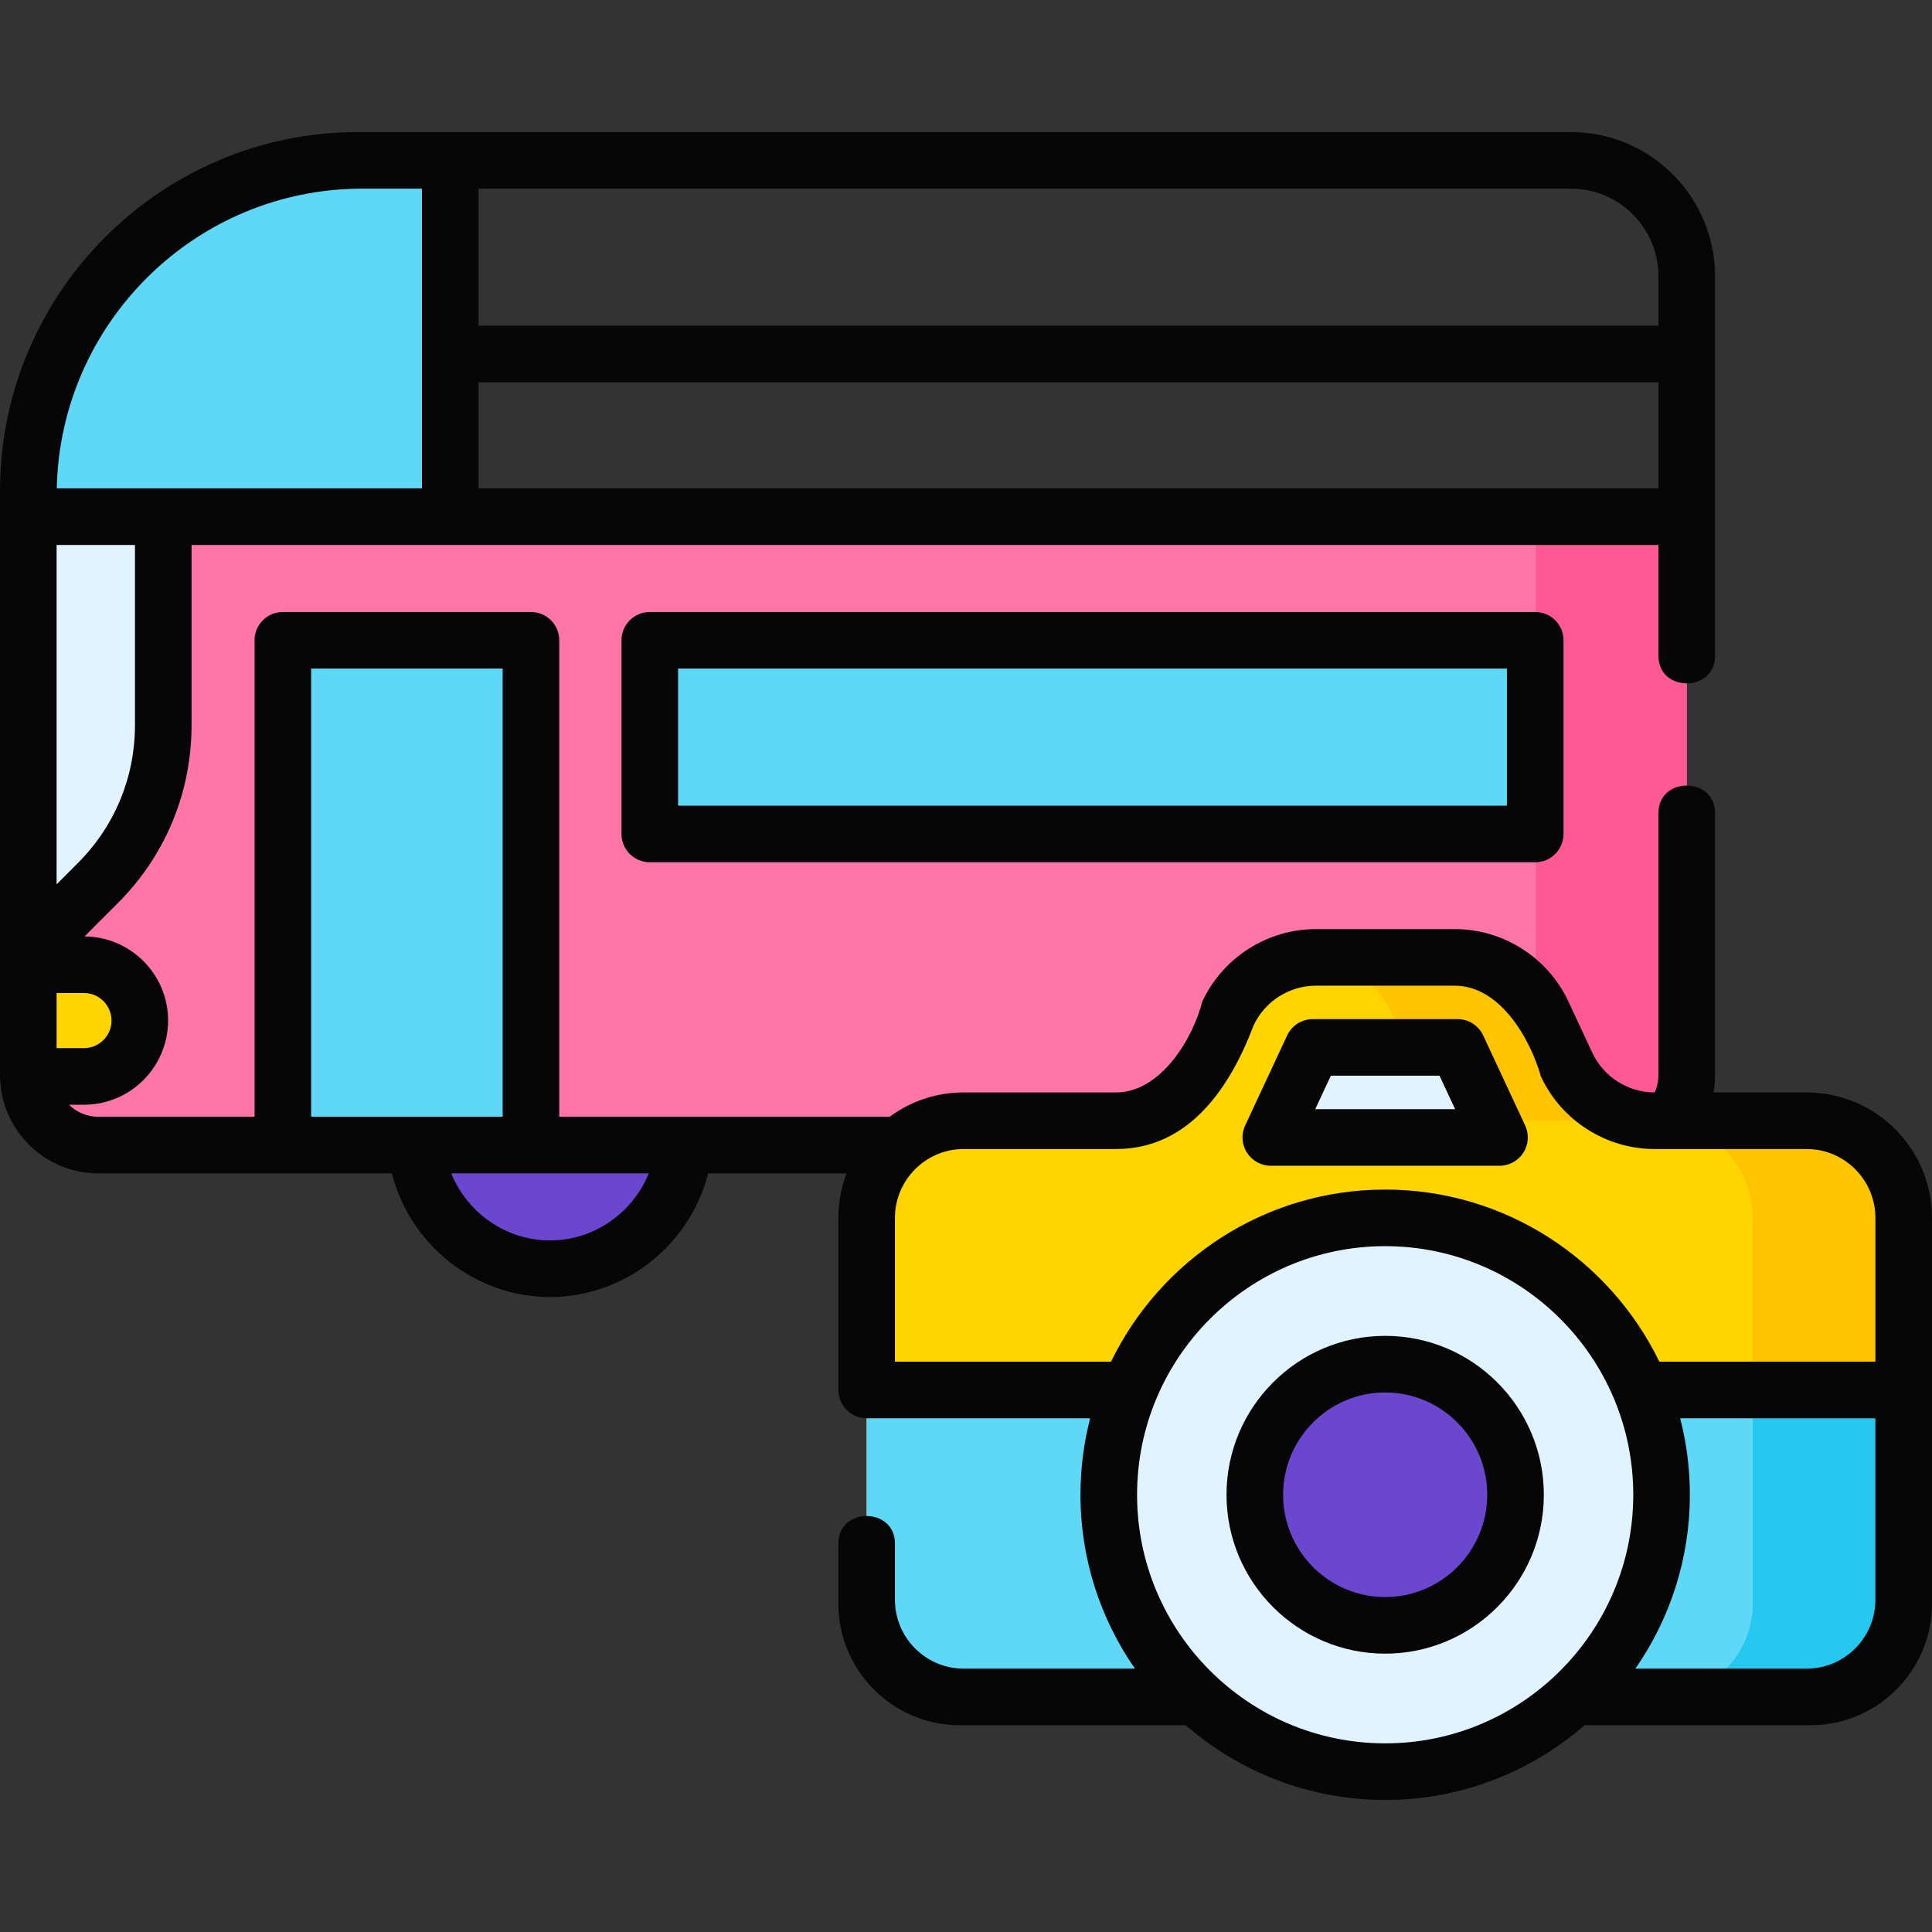
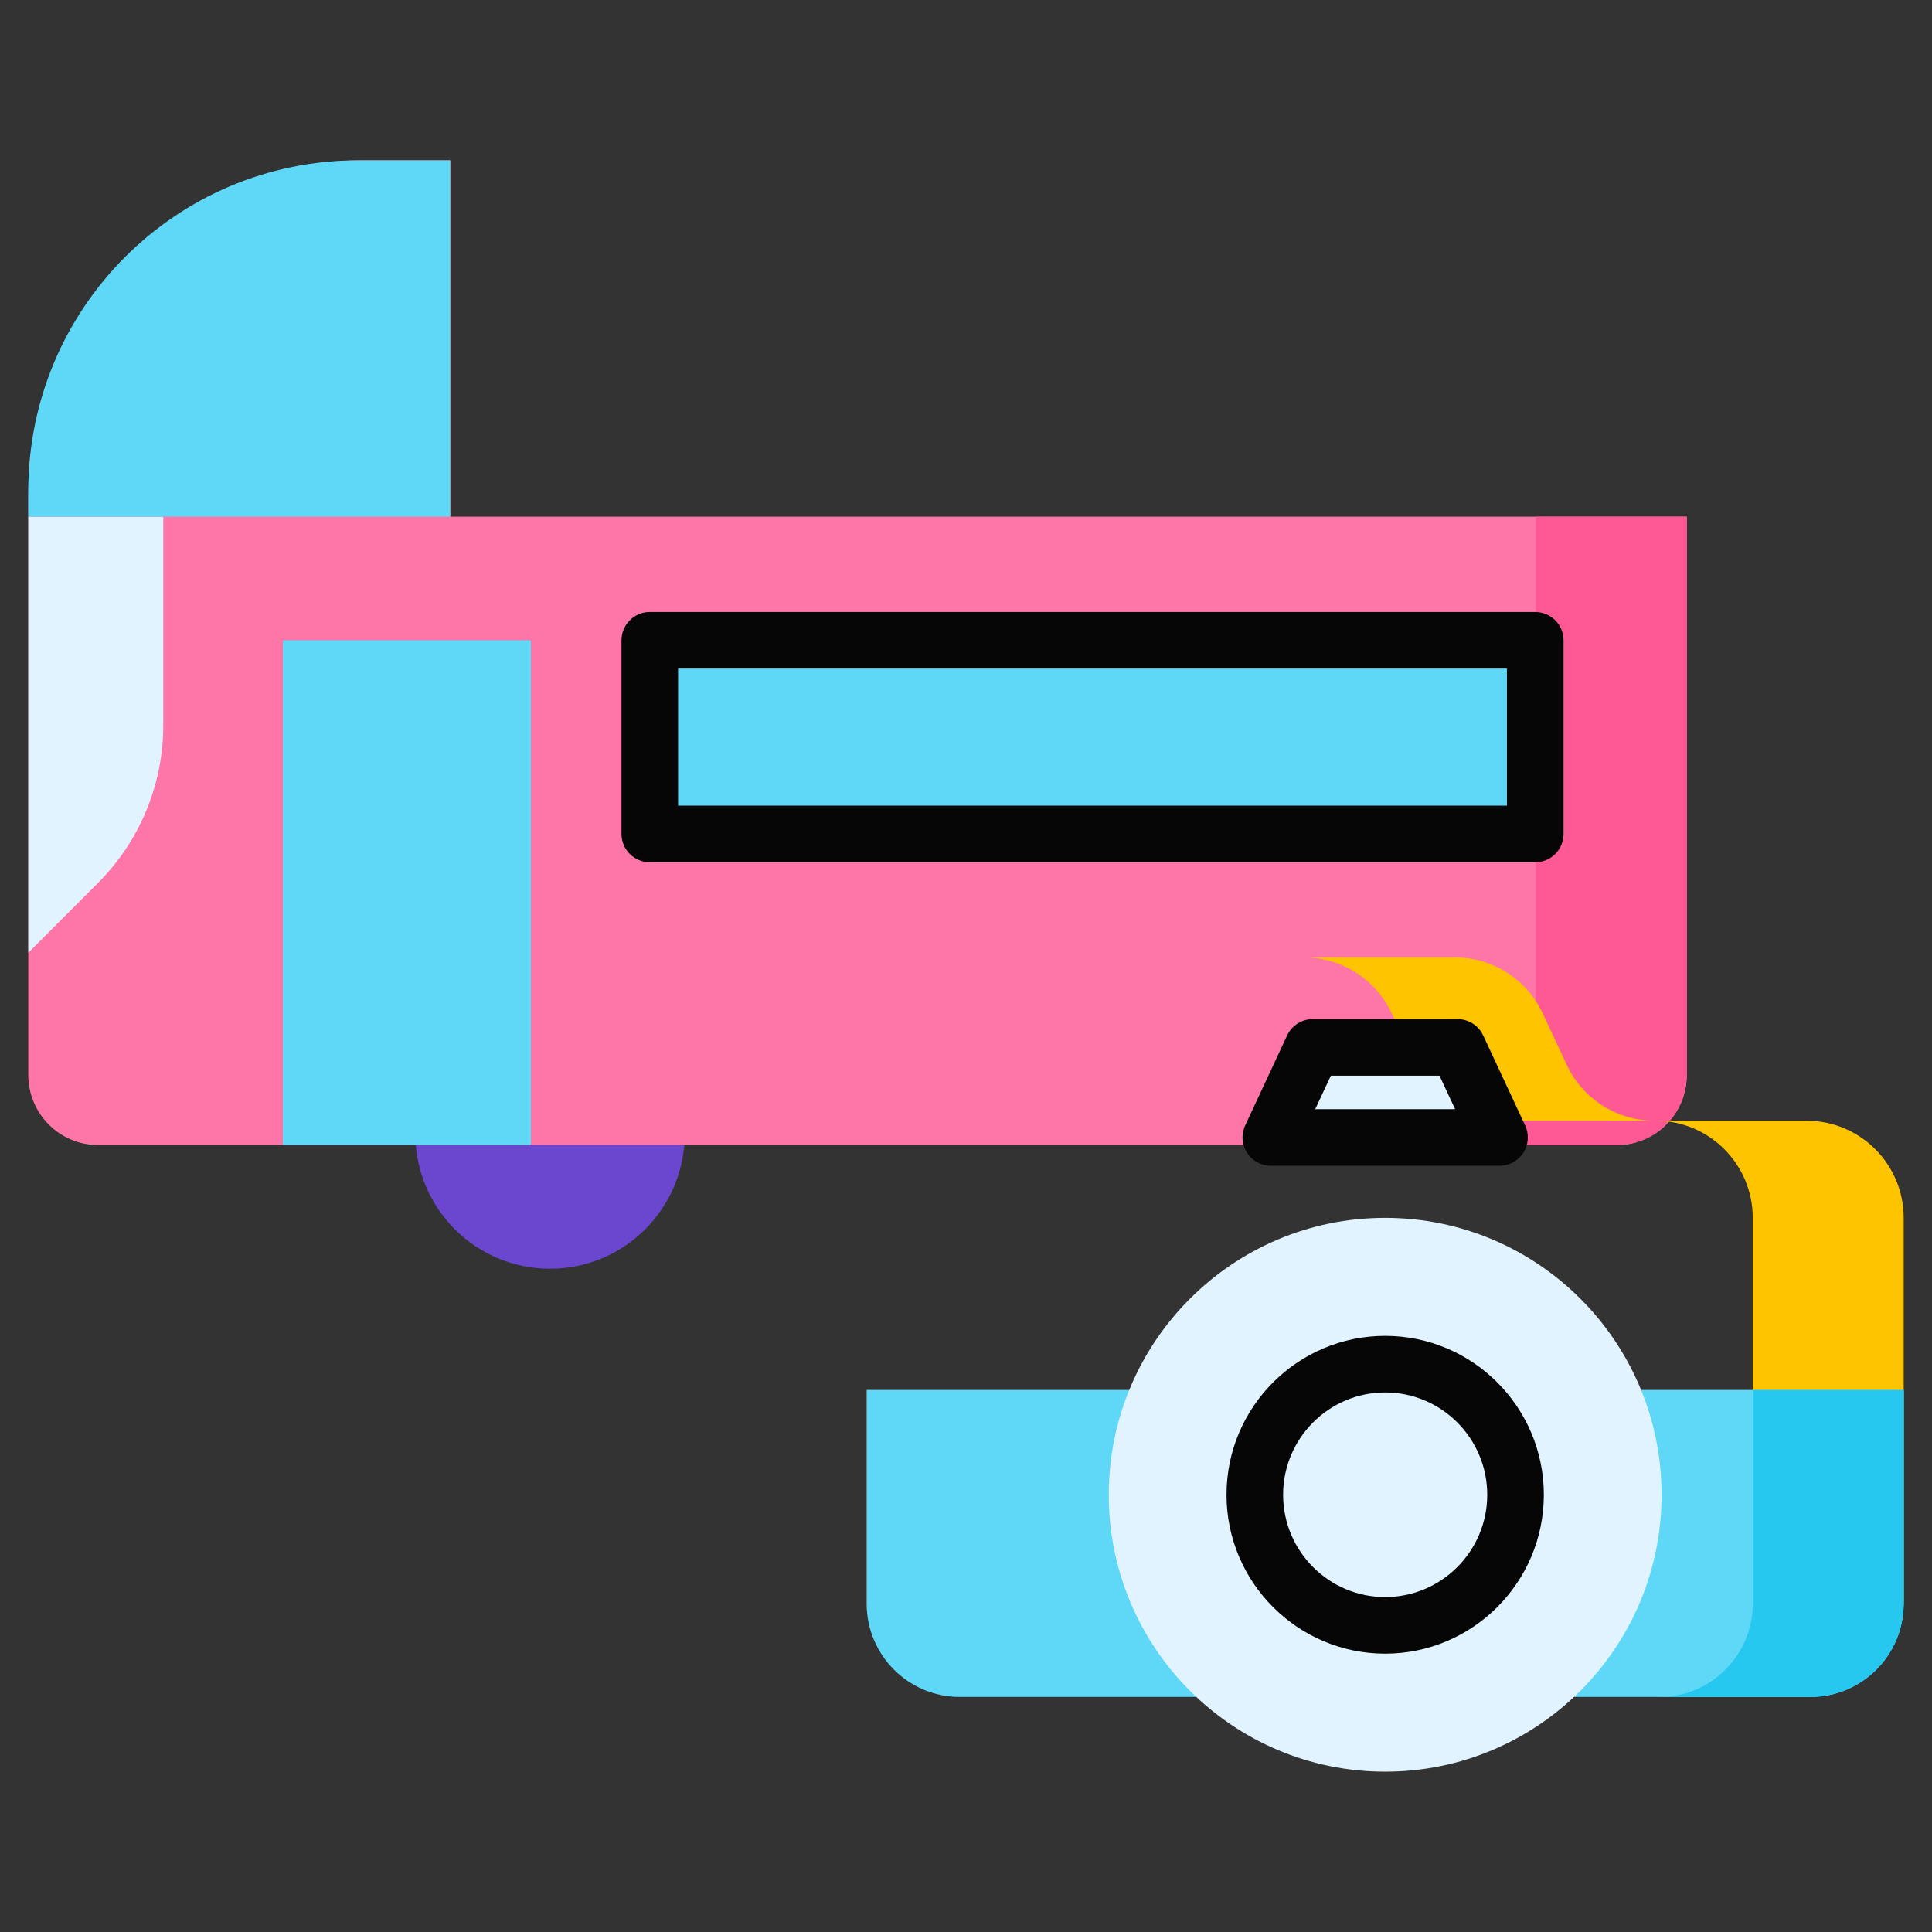
<svg xmlns="http://www.w3.org/2000/svg" id="Layer_1" enable-background="new 0 0 512 512" height="512" viewBox="0 0 512 512" width="512">
  <rect x="0" y="0" width="512" height="512" fill="#333333" stroke="none" />
  <g>
    <g>
      <g>
        <ellipse cx="145.76" cy="300.46" fill="#6b46cf" rx="35.703" ry="35.766" />
        <path d="m428.482 303.451h-402.456c-10.232 0-18.526-8.309-18.526-18.559v-153.745c0-48.962 39.621-88.654 88.495-88.654h23.325v94.432h327.688v147.966c0 10.25-8.294 18.56-18.526 18.56z" fill="#fe75a7" />
        <g>
          <path d="m407.008 136.925v147.966c0 10.25-8.294 18.559-18.526 18.559h40c10.232 0 18.526-8.309 18.526-18.559v-147.966z" fill="#fe5995" />
        </g>
        <path d="m74.956 169.684h65.755v133.766h-65.755z" fill="#5ed8f6" />
        <path d="m43.267 136.925v55.268c0 15.662-6.211 30.683-17.266 41.758l-18.501 18.534v-115.56z" fill="#e1f3ff" />
-         <path d="m22.262 285.264h-14.762v-29.604h14.762c8.168 0 14.789 6.621 14.789 14.789v.027c0 8.167-6.621 14.788-14.789 14.788z" fill="#ffd500" />
        <g fill="#5ed8f6">
          <path d="m172.201 169.684h234.654v51.322h-234.654z" />
          <path d="m7.5 136.925v-6.836c0-48.378 39.148-87.596 87.439-87.596h24.381v6.687 87.745z" />
        </g>
      </g>
-       <path d="m415.174 282.143-6.323-13.562c-4.228-9.067-13.313-14.861-23.302-14.861h-36.827c-9.989 0-19.075 5.794-23.303 14.861l-6.323 13.562c-4.228 9.067-13.313 14.861-23.302 14.861h-40.404c-14.204 0-25.719 11.536-25.719 25.765v101.17c0 14.23 11.515 25.765 25.719 25.765h223.392c14.204 0 25.719-11.536 25.719-25.765v-101.169c0-14.23-11.515-25.765-25.719-25.765h-40.305c-9.99-.001-19.076-5.795-23.303-14.862z" fill="#ffd500" />
      <g fill="#ffc400">
        <path d="m368.85 268.581 6.323 13.562c4.227 9.067 13.313 14.861 23.302 14.861h40c-9.989 0-19.075-5.794-23.302-14.861l-6.323-13.562c-4.228-9.067-13.313-14.861-23.302-14.861h-36.827c-.532 0-1.06.025-1.587.057 9.356.578 17.714 6.22 21.716 14.804z" />
        <path d="m478.781 297.005h-40c14.204 0 25.719 11.536 25.719 25.765v101.17c0 14.23-11.515 25.765-25.719 25.765h40c14.204 0 25.719-11.536 25.719-25.765v-101.17c0-14.23-11.515-25.765-25.719-25.765z" />
      </g>
      <g>
        <path d="m504.5 368.358h-274.831v56.615c0 13.659 11.054 24.732 24.689 24.732h225.452c13.635 0 24.689-11.073 24.689-24.732v-56.615z" fill="#5ed8f6" />
        <path d="m464.5 368.358v56.615c0 13.659-11.054 24.732-24.689 24.732h40c13.635 0 24.689-11.073 24.689-24.732v-56.615z" fill="#26c8f0" />
        <ellipse cx="367.085" cy="396.126" fill="#e1f3ff" rx="73.249" ry="73.381" />
-         <ellipse cx="367.085" cy="396.126" fill="#6b46cf" rx="34.547" ry="34.609" />
        <path d="m397.393 301.439h-60.616l11.127-23.866h38.361z" fill="#e1f3ff" />
      </g>
    </g>
    <g fill="#060606">
      <path d="m172.201 162.185c-4.143 0-7.5 3.358-7.5 7.5v51.322c0 4.142 3.357 7.5 7.5 7.5h234.653c4.143 0 7.5-3.358 7.5-7.5v-51.322c0-4.142-3.357-7.5-7.5-7.5zm227.153 51.322h-219.653v-36.322h219.653z" />
-       <path d="m478.781 289.504h-24.684c.272-1.514.412-3.057.412-4.613v-69.441c0-9.697-15-9.697-15 0v69.441c0 1.606-.353 3.177-1.01 4.613h-.022c-7.044 0-13.522-4.134-16.505-10.531l-6.323-13.562c-5.437-11.659-17.251-19.192-30.101-19.192h-36.827c-12.849 0-24.663 7.533-30.099 19.191-2.594 10.17-11.191 24.093-22.829 24.093h-40.404c-7.336 0-14.121 2.398-19.623 6.446h-87.556v-126.264c0-4.142-3.357-7.5-7.5-7.5h-65.754c-4.143 0-7.5 3.358-7.5 7.5v126.266h-41.43c-3.01 0-5.74-1.219-7.732-3.187h3.967c12.29 0 22.289-9.999 22.289-22.315 0-12.24-9.919-22.204-22.141-22.285l8.898-8.914c12.548-12.57 19.458-29.282 19.458-47.056v-47.768h68.554 320.188v29.405c0 9.697 15 9.697 15 0v-36.905-63.677c0-21.095-17.137-38.256-38.201-38.256h-296.986-23.325-1.057c-52.349 0-94.938 42.66-94.938 95.096v1.058 5.778 115.56 3.175 29.231.373c0 .127.013.251.019.376.398 14.023 11.907 25.311 26.007 25.311h48.93 28.904c4.743 18.845 21.961 32.775 41.899 32.775 19.937 0 37.156-13.93 41.9-32.775h36.683c-1.4 3.675-2.174 7.658-2.174 11.819v45.588c0 4.142 3.357 7.5 7.5 7.5h59.236c-1.676 6.48-2.569 13.271-2.569 20.269 0 17.115 5.35 32.994 14.441 46.079h-45.388c-10.047 0-18.22-8.194-18.22-18.265v-14.908c0-9.697-15-9.697-15 0v15.941c0 17.773 14.44 32.232 32.189 32.232h59.883c14.174 12.32 32.647 19.802 52.844 19.802s38.669-7.482 52.844-19.802h59.882c17.749 0 32.189-14.459 32.189-32.232v-1.033-55.582-45.589c.001-18.343-14.901-33.266-33.218-33.266zm-449.23-19.029c0 4.019-3.27 7.289-7.289 7.289h-7.262v-14.604h7.262c4.019 0 7.289 3.27 7.289 7.315zm6.216-78.282c0 13.773-5.354 26.721-15.073 36.459l-5.694 5.704v-89.931h20.767zm91.053-62.768v-28.121h312.688v28.121zm312.689-56.176v13.055h-312.689v-36.311h289.487c12.794 0 23.202 10.432 23.202 23.256zm-327.689-23.256v79.433h-68.553-28.223c.921-43.954 36.867-79.433 80.952-79.433zm-29.364 127.192h50.754v118.766h-22.768c-.128-.005-.257-.002-.386 0h-27.6zm63.304 151.541c-11.699 0-21.964-7.351-26.17-17.775h21.121 31.221c-4.208 10.424-14.474 17.775-26.172 17.775zm91.409 32.132v-38.088c0-10.072 8.174-18.266 18.22-18.266h40.404c19.442 0 30.293-16.552 36.424-32.754 2.982-6.397 9.461-10.531 16.504-10.531h36.827c11.849 0 19.903 13.816 22.828 24.093 5.437 11.659 17.251 19.192 30.101 19.192h40.305c10.046 0 18.219 8.194 18.219 18.266v38.088h-57.261c-13.105-26.975-40.745-45.612-72.654-45.612s-59.549 18.638-72.654 45.612zm241.612 81.347h-45.388c9.091-13.085 14.441-28.964 14.441-46.079 0-6.997-.894-13.789-2.569-20.269h51.735v48.082c0 10.072-8.173 18.266-18.219 18.266zm-177.445-46.079c0-36.327 29.495-65.881 65.749-65.881s65.749 29.554 65.749 65.881-29.495 65.881-65.749 65.881-65.749-29.554-65.749-65.881z" />
      <path d="m367.085 354.017c-23.186 0-42.048 18.89-42.048 42.109s18.862 42.109 42.048 42.109c23.185 0 42.047-18.89 42.047-42.109s-18.862-42.109-42.047-42.109zm0 69.219c-14.914 0-27.048-12.161-27.048-27.109s12.134-27.109 27.048-27.109 27.047 12.161 27.047 27.109-12.133 27.109-27.047 27.109z" />
      <path d="m336.776 308.939h60.616c2.563 0 4.948-1.309 6.325-3.47s1.556-4.876.473-7.199l-11.128-23.866c-1.232-2.642-3.883-4.331-6.798-4.331h-38.36c-2.915 0-5.565 1.689-6.798 4.331l-11.128 23.866c-1.083 2.323-.904 5.038.473 7.199s3.763 3.47 6.325 3.47zm15.907-23.866h28.804l4.134 8.866h-37.071z" />
    </g>
  </g>
</svg>